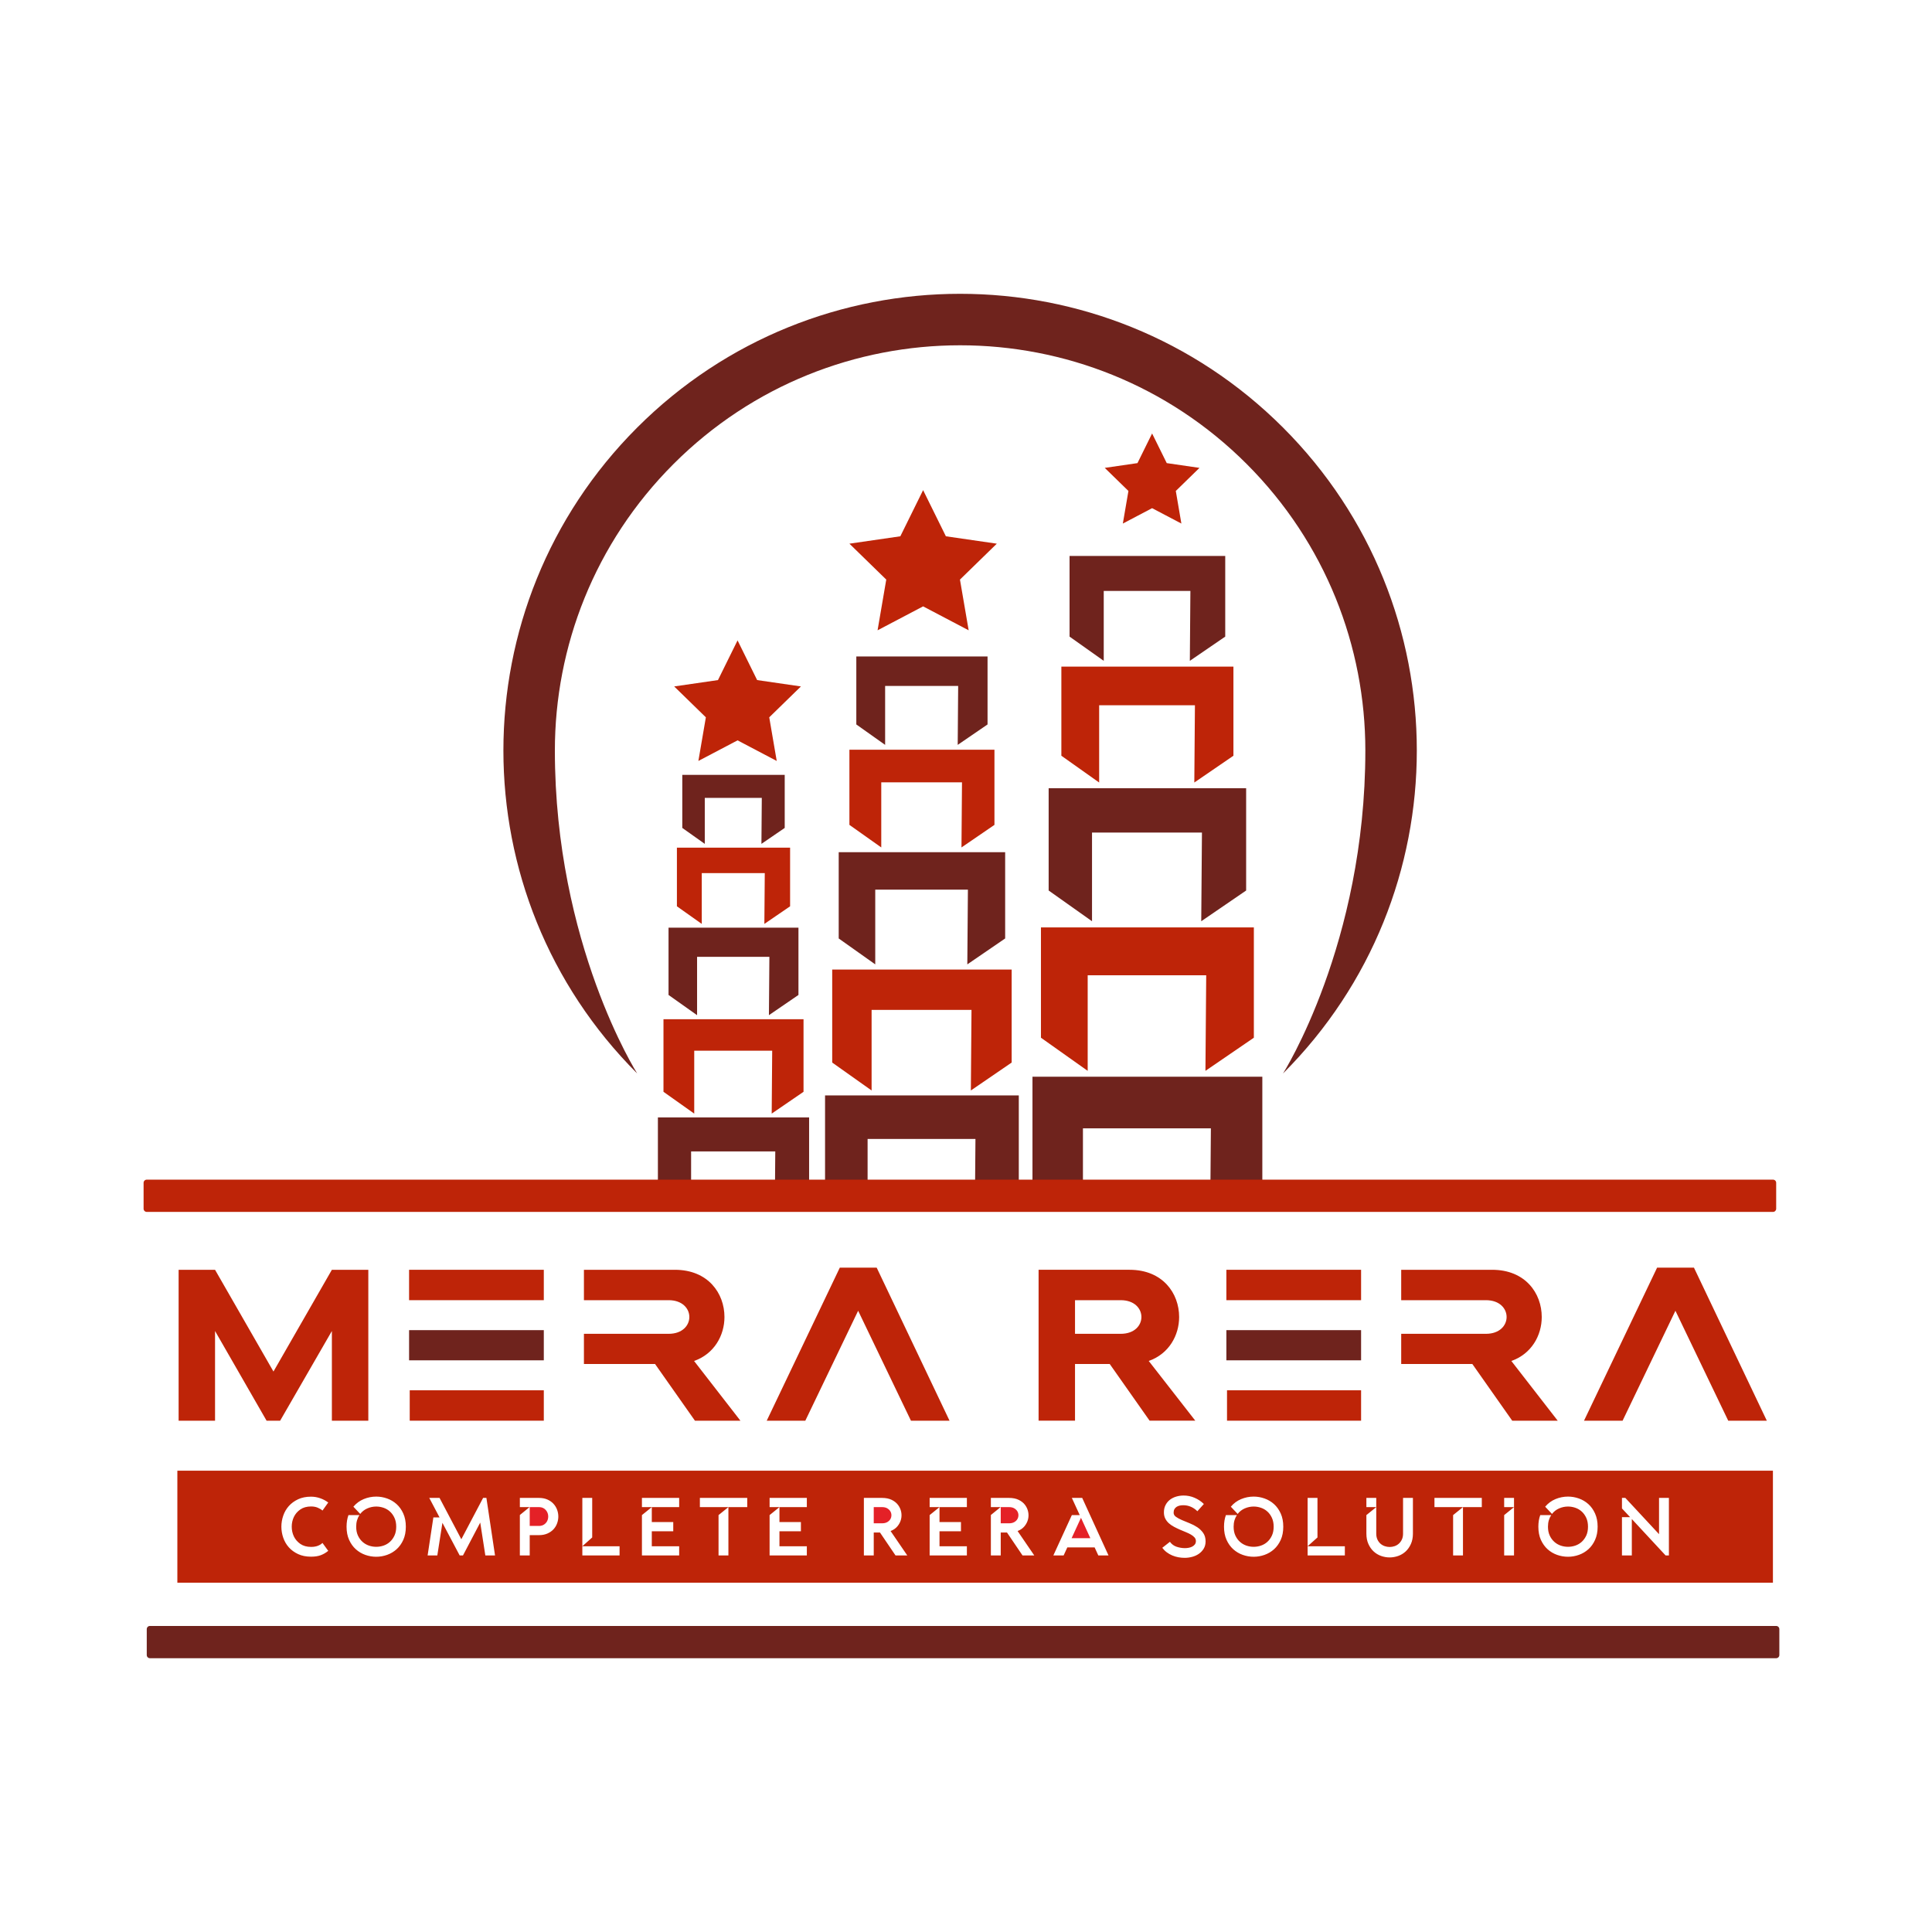
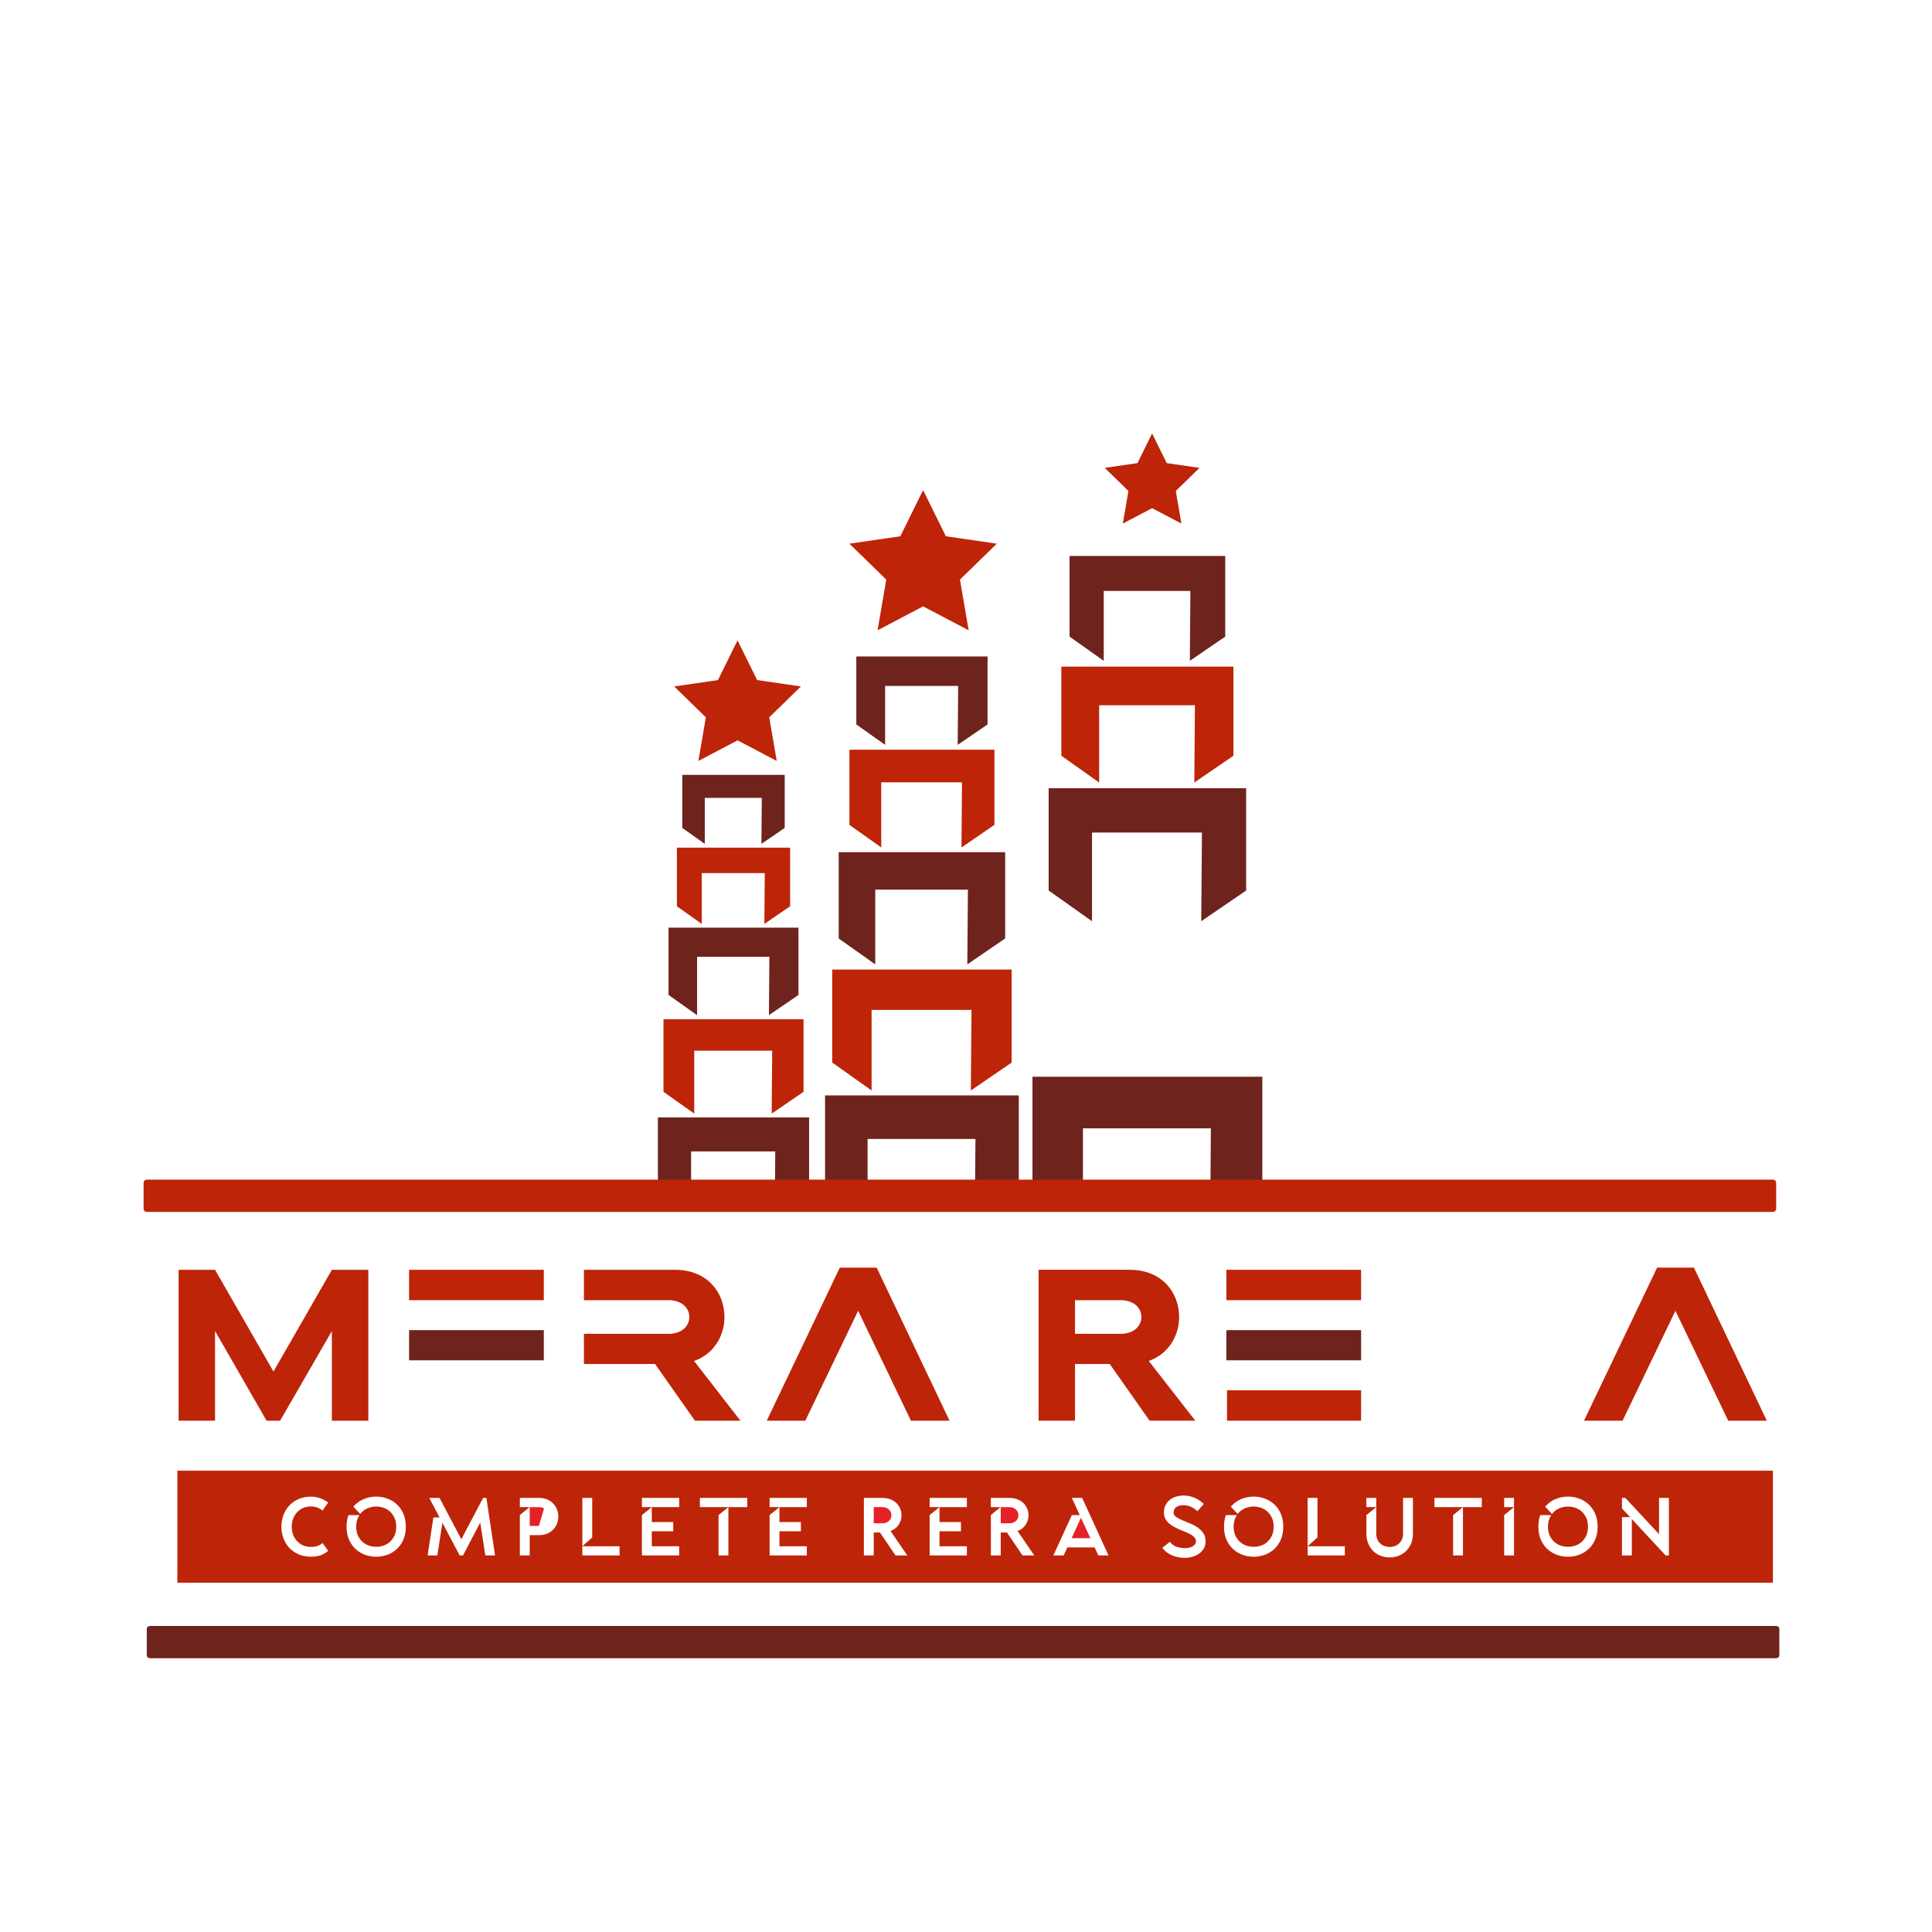
<svg xmlns="http://www.w3.org/2000/svg" xml:space="preserve" width="15mm" height="15mm" version="1.1" style="shape-rendering:geometricPrecision; text-rendering:geometricPrecision; image-rendering:optimizeQuality; fill-rule:evenodd; clip-rule:evenodd" viewBox="0 0 1500 1500">
  <defs>
    <style type="text/css">
   
    .fil2 {fill:#E42127;fill-rule:nonzero}
    .fil1 {fill:#6F231D;fill-rule:nonzero}
    .fil0 {fill:#BE2408;fill-rule:nonzero}
   
  </style>
  </defs>
  <g id="Layer_x0020_1">
    <g id="_1881846160064">
      <polygon class="fil0" points="138.68,985.86 166.96,985.86 212.32,1064.86 257.67,985.86 285.96,985.86 285.96,1103.02 257.67,1103.02 257.67,1033.39 217.51,1103.02 206.97,1103.02 166.96,1033.39 166.96,1103.02 138.68,1103.02 " />
      <polygon class="fil0" points="422.21,1009.46 317.61,1009.46 317.61,985.86 422.21,985.86 " />
      <polygon class="fil1" points="422.21,1056.15 317.61,1056.15 317.61,1032.72 422.21,1032.72 " />
-       <polygon class="fil0" points="422.21,1103.02 318.11,1103.02 318.11,1079.42 422.21,1079.42 " />
      <path class="fil0" d="M453.36 1059l0 -23.43 65.77 0c10.71,0 16.07,-6.53 16.07,-13.05 0,-6.53 -5.36,-13.06 -16.07,-13.06l-65.77 0 0 -23.6 70.62 0c25.77,0 38.49,18.24 38.49,36.66 0,14.22 -7.86,28.61 -23.59,34.14l35.98 46.36 -35.31 0 -30.97 -44.02 -55.22 0z" />
      <polygon class="fil0" points="652.03,984.19 680.65,984.19 737.21,1103.02 707.26,1103.02 666.26,1017.66 625.25,1103.02 595.29,1103.02 " />
      <path class="fil0" d="M834.64 1035.57l35.48 0c10.72,0 16.07,-6.53 16.07,-13.06 0,-6.52 -5.35,-13.05 -16.07,-13.05l-35.48 0 0 26.11zm-28.28 -49.71l70.63 0c25.77,0 38.49,18.24 38.49,36.65 0,14.23 -7.87,28.62 -23.6,34.14l36.15 46.37 -35.48 0 -30.96 -44.02 -26.95 0 0 44.02 -28.28 0 0 -117.16z" />
      <polygon class="fil0" points="1056.75,1009.46 952.15,1009.46 952.15,985.86 1056.75,985.86 " />
      <polygon class="fil1" points="1056.75,1056.15 952.15,1056.15 952.15,1032.72 1056.75,1032.72 " />
      <polygon class="fil0" points="1056.75,1103.02 952.65,1103.02 952.65,1079.42 1056.75,1079.42 " />
-       <path class="fil0" d="M1087.89 1059l0 -23.43 65.78 0c10.71,0 16.06,-6.53 16.06,-13.05 0,-6.53 -5.35,-13.06 -16.06,-13.06l-65.78 0 0 -23.6 70.63 0c25.78,0 38.49,18.24 38.49,36.66 0,14.22 -7.86,28.61 -23.6,34.14l35.99 46.36 -35.32 0 -30.96 -44.02 -55.23 0z" />
      <polygon class="fil0" points="1286.57,984.19 1315.18,984.19 1371.75,1103.02 1341.79,1103.02 1300.79,1017.66 1259.78,1103.02 1229.83,1103.02 " />
      <polygon class="fil1" points="790.99,850.47 640.57,850.47 640.57,928.4 673.6,928.4 673.6,884.28 699.69,884.28 731.88,884.28 757.34,884.28 756.98,928.4 790.99,928.4 " />
      <polygon class="fil0" points="785.45,752.78 646.12,752.78 646.12,824.96 676.71,846.65 676.71,784.09 700.88,784.09 730.69,784.09 754.27,784.09 753.77,846.65 785.45,824.96 " />
      <polygon class="fil1" points="780.4,661.66 651.17,661.66 651.17,728.62 679.54,748.74 679.54,690.71 701.96,690.71 729.61,690.71 751.48,690.71 751.02,748.74 780.4,728.62 " />
      <polygon class="fil0" points="772.09,582.09 659.48,582.09 659.48,640.43 684.21,657.95 684.21,607.4 703.73,607.4 727.83,607.4 746.89,607.4 746.49,657.95 772.09,640.43 " />
      <polygon class="fil1" points="766.73,509.68 664.84,509.68 664.84,562.46 687.21,578.32 687.21,532.58 704.88,532.58 726.68,532.58 743.92,532.58 743.56,578.32 766.73,562.46 " />
      <polygon class="fil1" points="980.07,835.94 801.61,835.94 801.61,928.4 840.79,928.4 840.79,876.05 871.74,876.05 909.93,876.05 940.13,876.05 939.71,928.4 980.07,928.4 " />
-       <polygon class="fil0" points="973.49,720.05 808.19,720.05 808.19,805.68 844.48,831.41 844.48,757.2 873.15,757.2 908.52,757.2 936.5,757.2 935.9,831.41 973.49,805.68 " />
      <polygon class="fil1" points="967.5,611.95 814.17,611.95 814.17,691.39 847.84,715.25 847.84,646.41 874.43,646.41 907.24,646.41 933.19,646.41 932.64,715.25 967.5,691.39 " />
      <polygon class="fil0" points="957.63,517.55 824.04,517.55 824.04,586.75 853.38,607.55 853.38,547.57 876.55,547.57 905.13,547.57 927.74,547.57 927.26,607.55 957.63,586.75 " />
      <polygon class="fil1" points="951.27,431.64 830.4,431.64 830.4,494.26 856.94,513.07 856.94,458.81 877.9,458.81 903.77,458.81 924.22,458.81 923.79,513.07 951.27,494.26 " />
      <polygon class="fil1" points="628.19,867.58 510.79,867.58 510.79,928.4 536.57,928.4 536.57,893.96 556.93,893.96 582.05,893.96 601.92,893.96 601.64,928.4 628.19,928.4 " />
      <polygon class="fil0" points="623.86,791.34 515.12,791.34 515.12,847.67 539,864.6 539,815.78 557.86,815.78 581.12,815.78 599.53,815.78 599.14,864.6 623.86,847.67 " />
      <polygon class="fil1" points="619.92,720.22 519.05,720.22 519.05,772.48 541.21,788.18 541.21,742.89 558.7,742.89 580.28,742.89 597.35,742.89 596.99,788.18 619.92,772.48 " />
      <polygon class="fil0" points="613.43,658.12 525.55,658.12 525.55,703.65 544.85,717.32 544.85,677.87 560.09,677.87 578.89,677.87 593.77,677.87 593.45,717.32 613.43,703.65 " />
      <polygon class="fil1" points="609.25,601.61 529.73,601.61 529.73,642.8 547.19,655.18 547.19,619.48 560.99,619.48 578,619.48 591.46,619.48 591.17,655.18 609.25,642.8 " />
-       <path class="fil1" d="M494.7 833.43c-69.24,-69.24 -103.86,-159.99 -103.86,-250.73 0,-90.74 34.62,-181.49 103.86,-250.73 69.24,-69.23 159.98,-103.86 250.73,-103.86 90.74,0 181.49,34.63 250.72,103.86 69.24,69.24 103.86,159.99 103.86,250.73 0,90.74 -34.62,181.49 -103.86,250.73 0,0 63.9,-100.45 63.9,-250.73 0,-80.52 -30.72,-161.05 -92.15,-222.48 -61.42,-61.43 -141.95,-92.14 -222.47,-92.14 -80.52,0 -161.05,30.71 -222.48,92.14 -61.42,61.43 -92.15,141.96 -92.15,222.48 0,150.28 63.9,250.73 63.9,250.73z" />
      <polygon class="fil0" points="716.7,380.54 734.38,416.37 773.92,422.11 745.31,449.99 752.07,489.37 716.7,470.78 681.34,489.37 688.09,449.99 659.48,422.11 699.02,416.37 " />
      <polygon class="fil0" points="572.64,497.2 587.84,528.01 621.84,532.95 597.24,556.93 603.05,590.8 572.64,574.81 542.22,590.8 548.03,556.93 523.43,532.95 557.43,528.01 " />
      <polygon class="fil0" points="894.49,336.54 905.86,359.56 931.27,363.26 912.89,381.18 917.22,406.49 894.49,394.54 871.77,406.49 876.11,381.18 857.72,363.26 883.13,359.56 " />
      <path class="fil0" d="M1376.57 940.92l-1262.64 0c-1.35,0 -2.45,-1.1 -2.45,-2.45l0 -20.14c0,-1.35 1.1,-2.45 2.45,-2.45l1262.64 0c1.36,0 2.45,1.1 2.45,2.45l0 20.14c0,1.35 -1.09,2.45 -2.45,2.45z" />
      <path class="fil1" d="M1379.03 1287.43l-1262.64 0c-1.36,0 -2.45,-1.1 -2.45,-2.46l0 -20.13c0,-1.35 1.09,-2.45 2.45,-2.45l1262.64 0c1.35,0 2.45,1.1 2.45,2.45l0 20.13c0,1.36 -1.1,2.46 -2.45,2.46z" />
      <polygon class="fil2" points="831.99,1194.24 846.54,1194.24 839.27,1178.41 " />
-       <path class="fil2" d="M422.38 1171.21c-1.07,-0.73 -2.41,-1.09 -4.02,-1.09l-7.09 0 0 14.62 7.09 0c1.61,0 2.96,-0.37 4.05,-1.1 1.08,-0.73 1.89,-1.63 2.42,-2.7 0.53,-1.08 0.8,-2.25 0.8,-3.52 0,-1.26 -0.28,-2.43 -0.83,-3.5 -0.55,-1.08 -1.36,-1.98 -2.42,-2.71z" />
+       <path class="fil2" d="M422.38 1171.21c-1.07,-0.73 -2.41,-1.09 -4.02,-1.09l-7.09 0 0 14.62 7.09 0z" />
      <path class="fil2" d="M789.87 1173.37c-0.56,-0.92 -1.37,-1.69 -2.43,-2.32 -1.06,-0.62 -2.4,-0.93 -4.02,-0.93l-6.45 0 0 12.57 6.45 0c1.62,0 2.97,-0.31 4.05,-0.93 1.09,-0.63 1.9,-1.4 2.43,-2.33 0.53,-0.92 0.8,-1.93 0.8,-3.02 0,-1.1 -0.28,-2.11 -0.83,-3.04z" />
      <path class="fil2" d="M691.26 1173.37c-0.55,-0.92 -1.36,-1.69 -2.42,-2.32 -1.07,-0.62 -2.41,-0.93 -4.02,-0.93l-6.45 0 0 12.57 6.45 0c1.61,0 2.96,-0.31 4.05,-0.93 1.08,-0.63 1.89,-1.4 2.42,-2.33 0.54,-0.92 0.8,-1.93 0.8,-3.02 0,-1.1 -0.28,-2.11 -0.83,-3.04z" />
      <path class="fil0" d="M1295.73 1207.64l-2.56 0 -26.23 -28.27 0 28.27 -7.66 0 0 -29.74 6.32 0 -6.32 -6.76 0 -8.17 2.62 0 26.17 28.15 0 -28.15 7.66 0 0 44.67zm-57.32 -12.09c-1.31,2.92 -3.05,5.34 -5.2,7.28 -2.15,1.93 -4.6,3.39 -7.37,4.37 -2.76,0.98 -5.57,1.46 -8.42,1.46 -2.89,0 -5.73,-0.48 -8.49,-1.46 -2.77,-0.98 -5.23,-2.44 -7.37,-4.37 -2.15,-1.94 -3.88,-4.36 -5.21,-7.28 -1.31,-2.91 -1.97,-6.33 -1.97,-10.24 0,-3.32 0.48,-6.32 1.47,-9l8.55 0c-0.81,1.19 -1.44,2.53 -1.89,4.02 -0.44,1.49 -0.67,3.15 -0.67,4.98 0,2.64 0.45,4.92 1.35,6.86 0.89,1.93 2.07,3.56 3.54,4.88 1.46,1.32 3.13,2.3 4.98,2.94 1.85,0.64 3.75,0.95 5.71,0.95 1.91,0 3.8,-0.31 5.68,-0.95 1.87,-0.64 3.53,-1.62 4.98,-2.94 1.44,-1.32 2.61,-2.95 3.51,-4.88 0.89,-1.94 1.33,-4.22 1.33,-6.86 0,-2.6 -0.44,-4.87 -1.33,-6.83 -0.9,-1.96 -2.07,-3.6 -3.51,-4.91 -1.45,-1.32 -3.11,-2.3 -4.98,-2.94 -1.88,-0.64 -3.77,-0.96 -5.68,-0.96 -2.39,0 -4.68,0.48 -6.89,1.44 -2.22,0.96 -4.07,2.39 -5.56,4.3l-5.3 -5.61c2.22,-2.64 4.89,-4.61 8.02,-5.91 3.12,-1.29 6.37,-1.94 9.73,-1.94 2.85,0 5.66,0.49 8.42,1.47 2.77,0.98 5.22,2.43 7.37,4.37 2.15,1.94 3.89,4.37 5.2,7.31 1.32,2.93 1.99,6.34 1.99,10.21 0,3.91 -0.67,7.33 -1.99,10.24zm-62.93 -25.43l0 37.52 -7.65 0 0 -31.33 7.65 -6.19 -7.65 0 0 -7.15 7.65 0 0 7.15zm-25.01 0l-14.62 0 0 37.52 -7.66 0 0 -31.33 7.66 -6.19 -22.14 0 0 -7.15 36.76 0 0 7.15zm-53.48 20.55c0,3.06 -0.53,5.75 -1.57,8.07 -1.04,2.32 -2.41,4.26 -4.08,5.81 -1.69,1.55 -3.61,2.71 -5.78,3.48 -2.17,0.76 -4.39,1.15 -6.64,1.15 -2.26,0 -4.47,-0.39 -6.64,-1.15 -2.17,-0.77 -4.09,-1.93 -5.77,-3.48 -1.69,-1.55 -3.05,-3.49 -4.09,-5.81 -1.04,-2.32 -1.56,-5.01 -1.56,-8.07l0 -14.36 7.66 -6.19 -7.66 0 0 -7.15 7.66 0 0 7.15 0 20.55c0,1.75 0.3,3.26 0.89,4.56 0.6,1.3 1.38,2.39 2.36,3.26 0.98,0.87 2.1,1.52 3.35,1.94 1.26,0.43 2.52,0.64 3.8,0.64 1.32,0 2.6,-0.21 3.83,-0.64 1.24,-0.42 2.34,-1.07 3.32,-1.94 0.98,-0.87 1.77,-1.96 2.36,-3.26 0.6,-1.3 0.9,-2.81 0.9,-4.56l0 -27.7 7.66 0 0 27.7zm-52.85 16.97l-28.91 0 0 -7.14 0 -37.53 7.65 0 0 30.7 -7.65 6.83 28.91 0 0 7.14zm-49.78 -12.09c-1.32,2.92 -3.06,5.34 -5.2,7.28 -2.15,1.93 -4.61,3.39 -7.38,4.37 -2.76,0.98 -5.57,1.46 -8.42,1.46 -2.89,0 -5.72,-0.48 -8.49,-1.46 -2.77,-0.98 -5.22,-2.44 -7.37,-4.37 -2.15,-1.94 -3.88,-4.36 -5.2,-7.28 -1.32,-2.91 -1.98,-6.33 -1.98,-10.24 0,-3.32 0.49,-6.32 1.47,-9l8.55 0c-0.81,1.19 -1.44,2.53 -1.88,4.02 -0.45,1.49 -0.67,3.15 -0.67,4.98 0,2.64 0.44,4.92 1.34,6.86 0.89,1.93 2.07,3.56 3.54,4.88 1.46,1.32 3.13,2.3 4.98,2.94 1.85,0.64 3.75,0.95 5.71,0.95 1.92,0 3.81,-0.31 5.68,-0.95 1.87,-0.64 3.53,-1.62 4.98,-2.94 1.45,-1.32 2.62,-2.95 3.51,-4.88 0.89,-1.94 1.34,-4.22 1.34,-6.86 0,-2.6 -0.45,-4.87 -1.34,-6.83 -0.89,-1.96 -2.06,-3.6 -3.51,-4.91 -1.45,-1.32 -3.11,-2.3 -4.98,-2.94 -1.87,-0.64 -3.76,-0.96 -5.68,-0.96 -2.38,0 -4.68,0.48 -6.89,1.44 -2.22,0.96 -4.07,2.39 -5.56,4.3l-5.29 -5.61c2.21,-2.64 4.88,-4.61 8.01,-5.91 3.12,-1.29 6.37,-1.94 9.73,-1.94 2.85,0 5.66,0.49 8.42,1.47 2.77,0.98 5.23,2.43 7.38,4.37 2.14,1.94 3.88,4.37 5.2,7.31 1.32,2.93 1.97,6.34 1.97,10.21 0,3.91 -0.65,7.33 -1.97,10.24zm-59.81 6.83c-0.98,1.6 -2.23,2.93 -3.76,3.99 -1.53,1.07 -3.27,1.85 -5.2,2.36 -1.94,0.51 -3.86,0.77 -5.78,0.77 -1.66,0 -3.31,-0.15 -4.95,-0.45 -1.63,-0.3 -3.21,-0.77 -4.72,-1.41 -1.51,-0.63 -2.92,-1.44 -4.24,-2.42 -1.32,-0.98 -2.49,-2.15 -3.51,-3.51l5.93 -4.66c1.36,1.88 3.11,3.16 5.23,3.86 2.13,0.71 4.3,1.06 6.52,1.06 0.85,0 1.76,-0.09 2.74,-0.26 0.98,-0.17 1.89,-0.46 2.74,-0.89 0.86,-0.43 1.56,-0.99 2.11,-1.7 0.55,-0.7 0.83,-1.58 0.83,-2.64 0,-1.07 -0.35,-2 -1.05,-2.81 -0.7,-0.81 -1.64,-1.55 -2.81,-2.23 -1.17,-0.69 -2.5,-1.32 -3.99,-1.92 -1.49,-0.59 -3.01,-1.23 -4.57,-1.91 -1.55,-0.68 -3.07,-1.42 -4.56,-2.21 -1.49,-0.78 -2.81,-1.7 -3.99,-2.74 -1.16,-1.04 -2.1,-2.26 -2.8,-3.64 -0.71,-1.38 -1.06,-2.99 -1.06,-4.82 0,-2.17 0.43,-4.07 1.28,-5.71 0.85,-1.64 1.98,-3 3.38,-4.09 1.41,-1.08 3.04,-1.9 4.89,-2.45 1.85,-0.55 3.77,-0.83 5.77,-0.83 2.94,0 5.77,0.58 8.49,1.75 2.72,1.17 5.13,2.78 7.21,4.82l-5.04 5.62c-1.49,-1.49 -3.16,-2.64 -5.01,-3.45 -1.85,-0.81 -3.82,-1.21 -5.9,-1.21 -0.98,0 -1.92,0.09 -2.81,0.28 -0.9,0.2 -1.69,0.52 -2.39,0.96 -0.71,0.45 -1.27,1.05 -1.7,1.79 -0.42,0.75 -0.63,1.67 -0.63,2.78 0,1.27 0.61,2.35 1.85,3.22 1.23,0.87 2.76,1.71 4.59,2.49 1.83,0.79 3.82,1.61 5.97,2.46 2.15,0.85 4.13,1.88 5.96,3.09 1.83,1.21 3.37,2.71 4.6,4.47 1.23,1.77 1.85,3.95 1.85,6.54 0,2.17 -0.49,4.06 -1.47,5.65zm-81.82 5.26l-2.87 -6.25 -21.19 0 -2.87 6.25 -7.98 0 14.36 -31.33 6.13 0 -6.13 -13.34 8.04 0 20.43 44.67 -7.92 0zm-58.84 0l-12.06 -17.8 -4.86 0 0 17.8 -7.66 0 0 -31.39 7.54 -6.13 -7.54 0 0 -7.15 14.11 0c2.94,0 5.45,0.51 7.53,1.53 2.09,1.02 3.74,2.35 4.95,3.99 1.21,1.64 2.01,3.45 2.39,5.43 0.38,1.97 0.33,3.91 -0.16,5.8 -0.49,1.9 -1.4,3.65 -2.74,5.27 -1.34,1.62 -3.12,2.85 -5.33,3.7l12.95 18.95 -9.12 0zm-43.21 -37.52l-21.25 0 0 11.61 16.66 0 0 7.15 -16.66 0 0 11.62 21.25 0 0 7.14 -28.91 0 0 -31.33 7.66 -6.19 -7.66 0 0 -7.15 28.91 0 0 7.15zm-55.4 37.52l-12.06 -17.8 -4.85 0 0 17.8 -7.66 0 0 -44.67 14.11 0c2.93,0 5.44,0.51 7.53,1.53 2.08,1.02 3.73,2.35 4.94,3.99 1.21,1.64 2.01,3.45 2.4,5.43 0.38,1.97 0.32,3.91 -0.17,5.8 -0.49,1.9 -1.4,3.65 -2.74,5.27 -1.34,1.62 -3.12,2.85 -5.33,3.7l12.96 18.95 -9.13 0zm-68.86 -37.52l-21.26 0 0 11.61 16.66 0 0 7.15 -16.66 0 0 11.62 21.26 0 0 7.14 -28.91 0 0 -31.33 7.65 -6.19 -7.65 0 0 -7.15 28.91 0 0 7.15zm-46.27 0l-14.62 0 0 37.52 -7.66 0 0 -31.33 7.66 -6.19 -22.15 0 0 -7.15 36.77 0 0 7.15zm-52.85 0l-21.25 0 0 11.61 16.66 0 0 7.15 -16.66 0 0 11.62 21.25 0 0 7.14 -28.91 0 0 -31.33 7.66 -6.19 -7.66 0 0 -7.15 28.91 0 0 7.15zm-46.27 37.52l-28.91 0 0 -7.14 0 -37.53 7.66 0 0 30.7 -7.66 6.83 28.91 0 0 7.14zm-48.51 -24.89c-0.63,1.75 -1.58,3.29 -2.84,4.64 -1.25,1.34 -2.83,2.42 -4.72,3.25 -1.89,0.83 -4.1,1.24 -6.6,1.24l-7.09 0 0 15.76 -7.66 0 0 -31.39 7.53 -6.13 -7.53 0 0 -7.15 14.75 0c2.5,0 4.71,0.41 6.6,1.24 1.89,0.83 3.47,1.93 4.72,3.29 1.26,1.36 2.21,2.91 2.84,4.63 0.64,1.72 0.96,3.5 0.96,5.33 0,1.78 -0.32,3.55 -0.96,5.29zm-55.71 24.89l-3.96 -25.52 -13.4 25.52 -2.56 0 -13.4 -25.33 -3.96 25.33 -7.53 0 4.47 -29.54 4.79 0 -7.98 -15.13 7.98 0 16.91 32.1 16.91 -32.1 2.56 0 6.7 44.67 -7.53 0zm-63.7 -12.09c-1.32,2.92 -3.05,5.34 -5.2,7.28 -2.15,1.93 -4.61,3.39 -7.37,4.37 -2.77,0.98 -5.58,1.46 -8.43,1.46 -2.89,0 -5.72,-0.48 -8.49,-1.46 -2.76,-0.98 -5.22,-2.44 -7.36,-4.37 -2.16,-1.94 -3.89,-4.36 -5.21,-7.28 -1.32,-2.91 -1.98,-6.33 -1.98,-10.24 0,-3.32 0.49,-6.32 1.47,-9l8.56 0c-0.82,1.19 -1.44,2.53 -1.89,4.02 -0.45,1.49 -0.67,3.15 -0.67,4.98 0,2.64 0.45,4.92 1.34,6.86 0.9,1.93 2.08,3.56 3.54,4.88 1.47,1.32 3.13,2.3 4.98,2.94 1.85,0.64 3.76,0.95 5.71,0.95 1.92,0 3.81,-0.31 5.69,-0.95 1.87,-0.64 3.53,-1.62 4.97,-2.94 1.45,-1.32 2.62,-2.95 3.51,-4.88 0.9,-1.94 1.34,-4.22 1.34,-6.86 0,-2.6 -0.44,-4.87 -1.34,-6.83 -0.89,-1.96 -2.06,-3.6 -3.51,-4.91 -1.44,-1.32 -3.1,-2.3 -4.97,-2.94 -1.88,-0.64 -3.77,-0.96 -5.69,-0.96 -2.38,0 -4.68,0.48 -6.89,1.44 -2.21,0.96 -4.06,2.39 -5.55,4.3l-5.3 -5.61c2.21,-2.64 4.89,-4.61 8.01,-5.91 3.13,-1.29 6.37,-1.94 9.73,-1.94 2.85,0 5.66,0.49 8.43,1.47 2.76,0.98 5.22,2.43 7.37,4.37 2.15,1.94 3.88,4.37 5.2,7.31 1.32,2.93 1.98,6.34 1.98,10.21 0,3.91 -0.66,7.33 -1.98,10.24zm-84.95 -2.68c1.11,2.32 2.78,4.25 5.01,5.81 2.24,1.55 5.03,2.33 8.39,2.33 1.2,0 2.26,-0.1 3.2,-0.29 0.93,-0.19 1.76,-0.44 2.48,-0.76 0.73,-0.32 1.35,-0.65 1.86,-0.99 0.51,-0.34 0.93,-0.69 1.27,-1.03l4.47 6.13c-1.83,1.49 -3.78,2.62 -5.84,3.39 -2.06,0.76 -4.56,1.14 -7.5,1.14 -3.83,0 -7.18,-0.67 -10.05,-2.01 -2.87,-1.34 -5.28,-3.09 -7.21,-5.26 -1.94,-2.17 -3.38,-4.66 -4.34,-7.47 -0.96,-2.81 -1.44,-5.66 -1.44,-8.55 0,-2.9 0.48,-5.75 1.44,-8.55 0.96,-2.81 2.4,-5.3 4.34,-7.47 1.93,-2.17 4.34,-3.93 7.21,-5.27 2.87,-1.34 6.22,-2.01 10.05,-2.01 2.39,0 4.72,0.4 7.02,1.19 2.3,0.78 4.4,1.9 6.32,3.35l-4.47 6.25c-0.93,-0.85 -2.16,-1.6 -3.67,-2.23 -1.51,-0.64 -3.22,-0.96 -5.14,-0.96 -3.36,0 -6.15,0.77 -8.39,2.33 -2.23,1.55 -3.9,3.49 -5.01,5.81 -1.1,2.32 -1.66,4.84 -1.66,7.56 0,2.72 0.56,5.24 1.66,7.56zm-90.46 35.92l1238.79 0 0 -86.96 -1238.79 0 0 86.96zm0 -86.96l0 86.96 0 -86.96z" />
    </g>
  </g>
</svg>